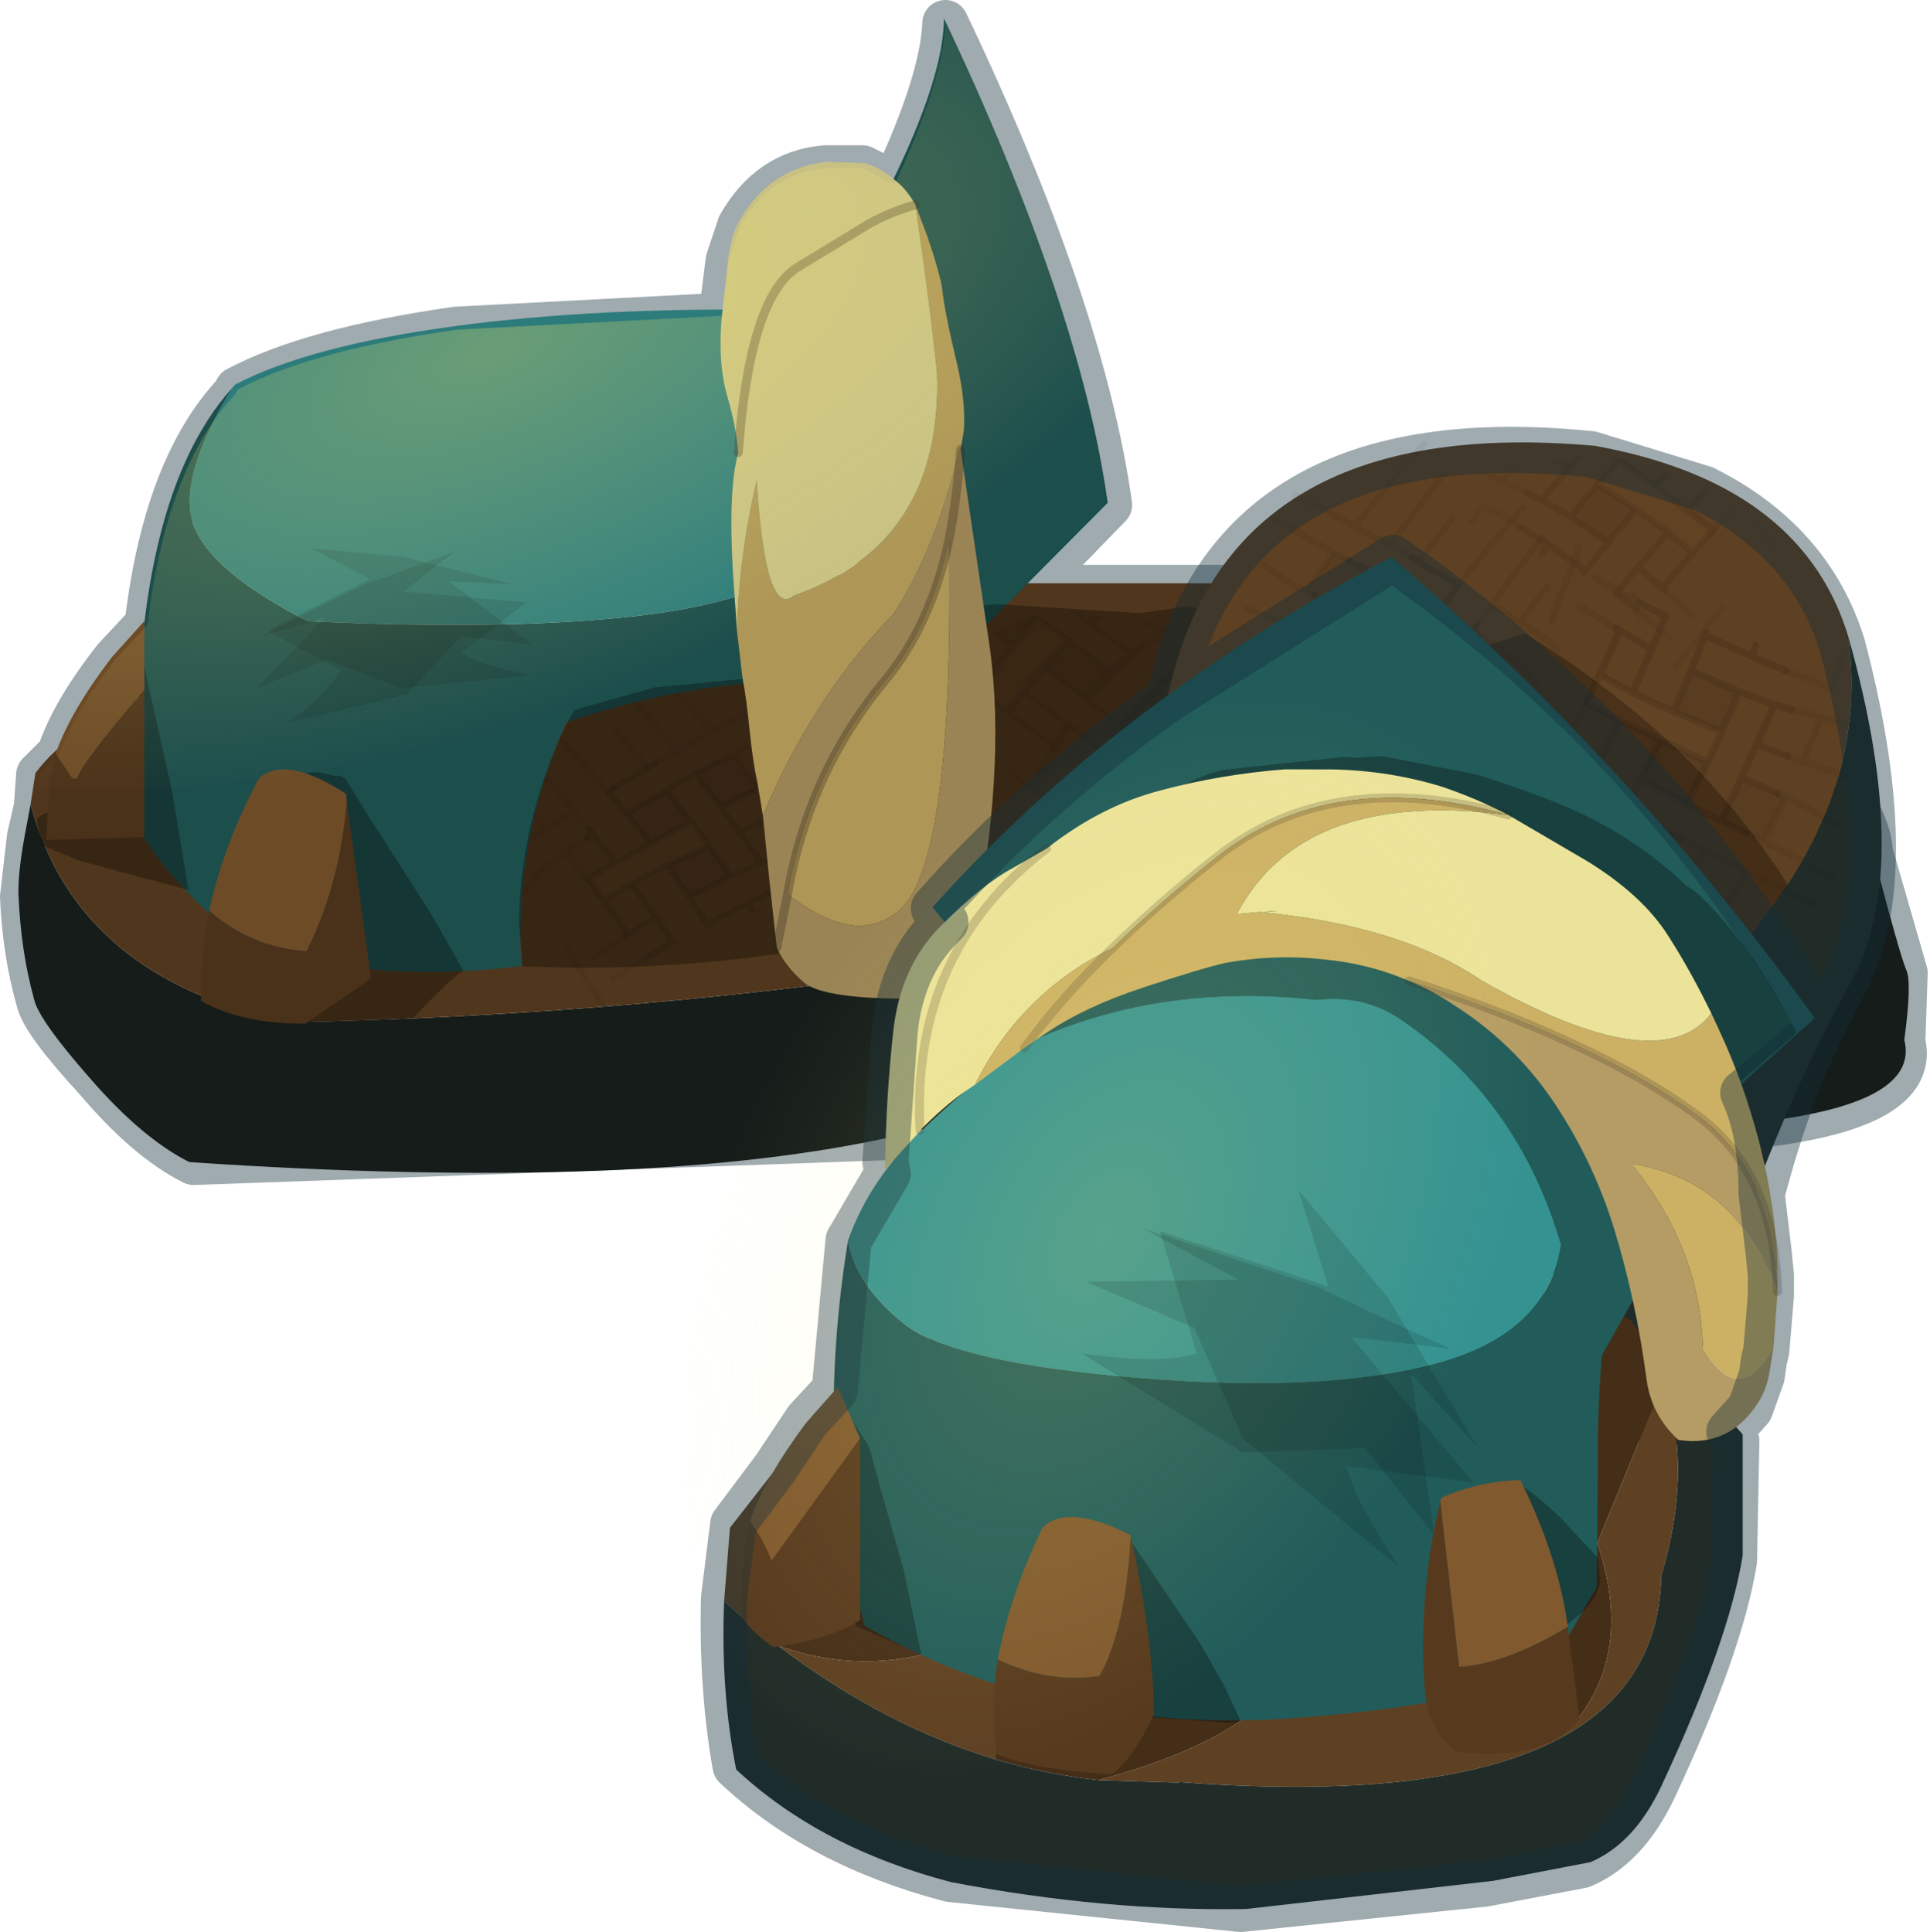
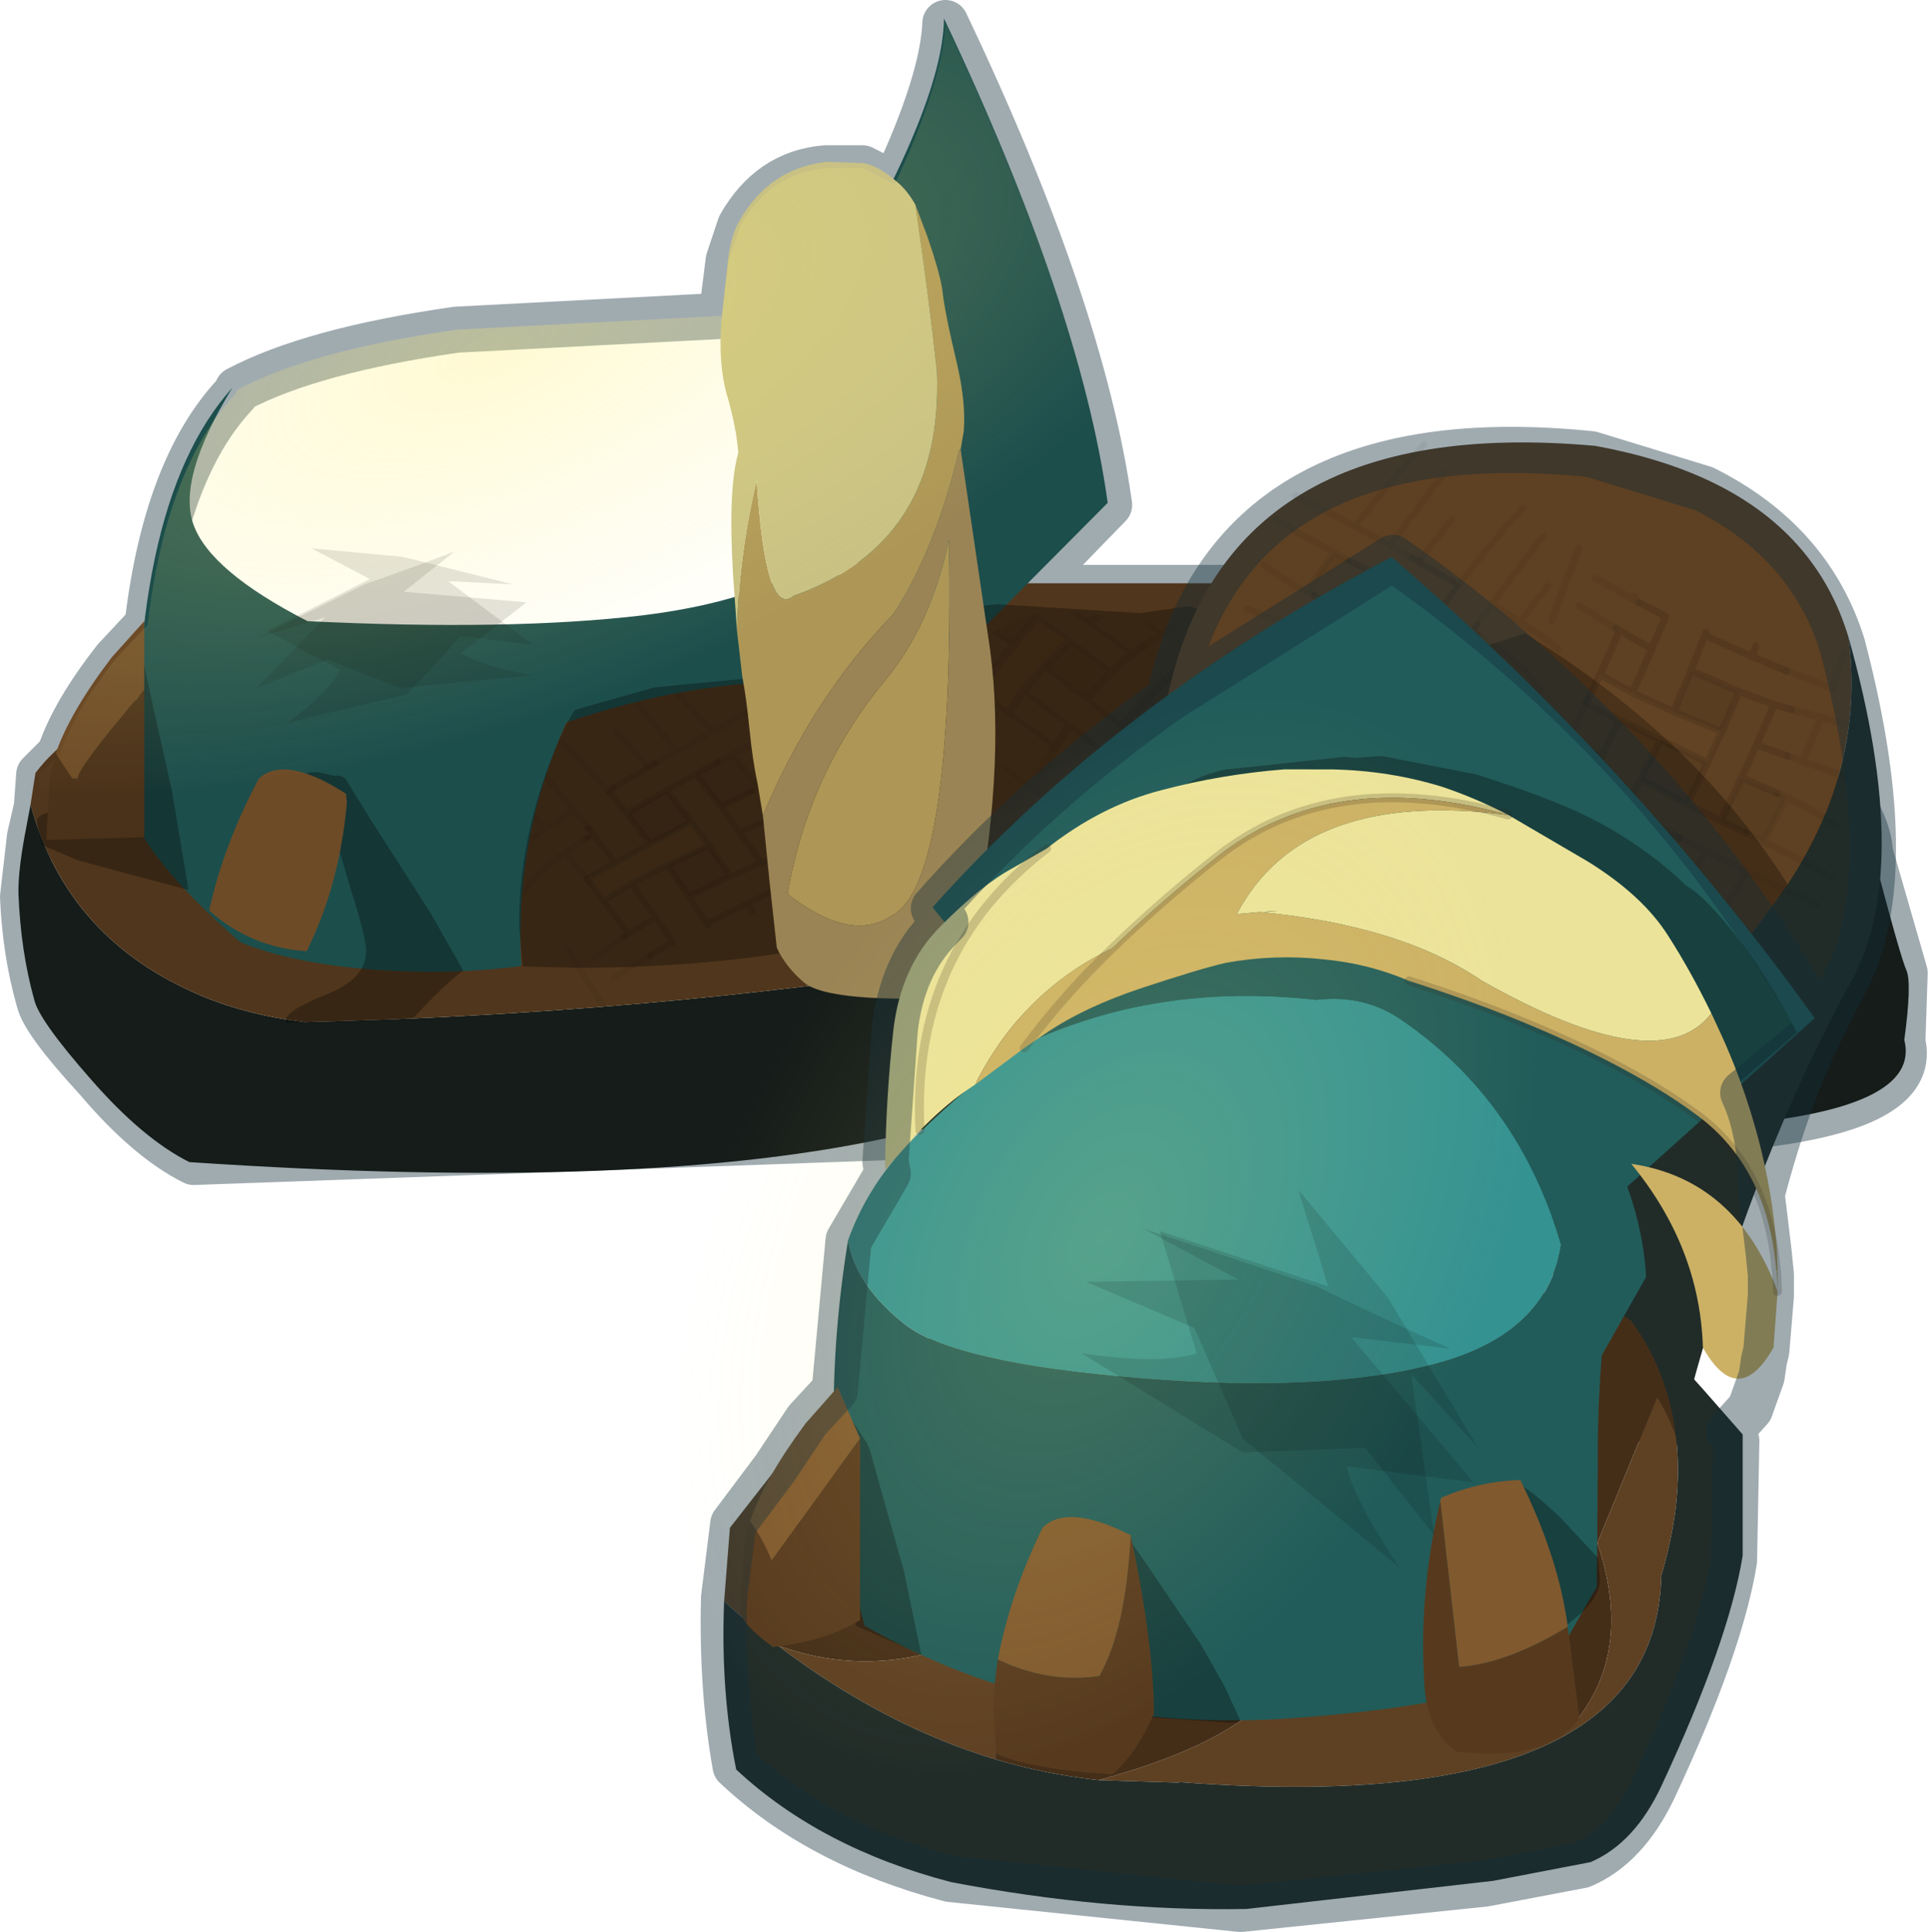
<svg xmlns="http://www.w3.org/2000/svg" xmlns:xlink="http://www.w3.org/1999/xlink" width="41.85px" height="41.9px">
  <g transform="matrix(1, 0, 0, 1, -254.6, -178.9)">
    <use xlink:href="#object-0" width="41.85" height="25.95" transform="matrix(1, 0, 0, 1, 254.6, 178.9)" />
    <use xlink:href="#object-1" width="116.7" height="62.05" transform="matrix(0.194, 0, 0, 0.194, 273.35, 191.55)" />
    <use xlink:href="#object-2" width="55.7" height="51.4" transform="matrix(0.04, 0.144, -0.149, 0.03, 286.8, 190.8)" />
    <use xlink:href="#object-4" width="55.7" height="51.4" transform="matrix(-0.034, -0.124, 0.135, -0.031, 287.85, 200.5)" />
    <use xlink:href="#object-6" width="50.35" height="55" transform="matrix(0.194, 0, 0.092, 0.194, 269.95, 191.65)" />
    <use xlink:href="#object-10" width="50.35" height="55" transform="matrix(0.194, 0, 0.092, 0.194, 269.35, 187.45)" />
    <use xlink:href="#object-14" width="121.75" height="129.05" transform="matrix(0.194, 0, 0, 0.194, 255, 179.3)" />
    <use xlink:href="#object-15" width="55.7" height="51.4" transform="matrix(-0.034, -0.124, 0.135, -0.031, 266.5, 201)" />
    <use xlink:href="#object-17" width="150.1" height="96.4" transform="matrix(0.194, 0, 0, 0.194, 255.4, 182.4)" />
    <use xlink:href="#object-18" width="95.7" height="120.15" transform="matrix(-0.194, 0.007, 0, 0.194, 295.4, 188.2)" />
    <use xlink:href="#object-19" width="55.7" height="51.4" transform="matrix(-0.013, 0.156, 0.149, 0.024, 287.55, 190.5)" />
    <use xlink:href="#object-21" width="55.7" height="51.4" transform="matrix(0.037, -0.139, -0.135, -0.025, 287.4, 196.95)" />
    <use xlink:href="#object-23" width="50.35" height="55" transform="matrix(-0.194, 0.007, 0, 0.194, 295.15, 183.85)" />
    <use xlink:href="#object-27" width="121.95" height="150.55" transform="matrix(-0.194, 0.007, 0, 0.194, 293.95, 190.65)" />
    <use xlink:href="#object-28" width="25.9" height="32.65" transform="matrix(1, 0, 0, 1, 269.8, 188.15)" />
    <use xlink:href="#object-29" width="56" height="56" transform="matrix(0.224, -0.388, 0.247, 0.143, 265.35, 212.55)" style="mix-blend-mode: lighten" />
    <use xlink:href="#object-31" width="8.6" height="8.2" transform="matrix(1, 0, 0, 1, 278.05, 204.7)" style="mix-blend-mode: overlay" />
    <use xlink:href="#object-33" width="8.6" height="8.2" transform="matrix(0.459, -0.459, 0.459, 0.459, 259.2, 192.95)" style="mix-blend-mode: overlay" />
    <use xlink:href="#object-35" width="22.85" height="16.65" transform="matrix(1, 0, 0, 1, 255.45, 179.4)" style="mix-blend-mode: overlay" />
  </g>
  <defs>
    <g transform="matrix(1, 0, 0, 1, -254.6, -178.9)" id="object-0">
      <path fill="none" stroke="#122f3a" stroke-opacity="0.4" stroke-width="1" stroke-linecap="round" stroke-linejoin="round" d="M273.3 182.55L272.5 182.55Q271.3 182.65 270.65 183.8L270.4 184.55L270.25 185.75L264.5 186.05Q261.35 186.5 259.75 187.35L259.7 187.45Q258.2 189.05 257.8 192.45L257.1 193.2Q256.2 194.35 255.9 195.25L255.45 195.7L255.4 196.4L255.25 197.05L255.1 198.35Q255.15 199.55 255.45 200.6Q255.55 201.05 256.7 202.3Q257.8 203.6 258.8 204.1L274.15 203.55L274.15 203.5Q279.75 202.65 284.2 203.3Q296.5 204.05 295.85 201.5L295.9 200L295.15 197.4Q295.1 196.45 293.8 195.15Q291.7 192.5 287 191.75L286.4 191.65L276.9 191.65L278.65 189.85Q278.05 185.6 275.1 179.4Q275.05 180.65 274 182.9L273.3 182.55" />
    </g>
    <g transform="matrix(1, 0, 0, 1, -5.45, -25.85)" id="object-1">
      <path fill-rule="evenodd" fill="#50361c" stroke="none" d="M112.65 50.45L112.65 50.4Q112.8 48.8 112.25 46.95L112.6 50.4L112.65 50.45Q116.05 60.85 98.9 63.5L98.35 63.65L97.85 63.65L5.45 63.65L5.45 68.25L98.35 68.25Q113.45 65.45 117 59.8L118 55.4L118.1 55.75Q117.85 50.7 110.9 43.95Q100.1 30.3 75.7 26.3L72.6 25.85L5.55 25.85L5.55 59.7L100.85 59.7L106.65 57.25L106.8 57.2L109.55 55.35Q112.3 53.3 112.65 50.45" />
      <path fill-rule="evenodd" fill="#151c19" stroke="none" d="M112.65 50.45Q116.05 60.85 98.9 63.5L98.35 63.6L97.85 63.65L5.45 63.65L5.45 59.7L5.55 59.7L100.85 59.7L106.65 57.25L106.8 57.2L109.55 55.35Q112.3 53.3 112.65 50.45M5.45 68.25L98.35 68.25Q113.45 65.45 117 59.8L118 55.4L118.1 55.75Q121.2 67.6 121.9 69.15Q122.5 70.6 121.65 76.9Q124.95 89.95 61.25 86.05Q36.75 82.6 5.45 87.9L5.45 68.25" />
    </g>
    <g transform="matrix(1, 0, 0, 1, 0.5, 0.5)" id="object-2">
      <use xlink:href="#object-3" width="55.7" height="51.4" transform="matrix(1, 0, 0, 1, -0.5, -0.5)" />
    </g>
    <g transform="matrix(1, 0, 0, 1, 0.5, 0.5)" id="object-3">
      <path fill-rule="evenodd" fill="#000000" fill-opacity="0.051" stroke="none" d="M35.4 35.6L36.15 38.25L35.2 38.65L29.55 40.95L29.25 39.6L27.9 34.3L34.3 31.8L35.2 34.9L35.4 35.6M20.35 23.75L22 30.9L19.8 31.65L16.15 32.9L14.3 25.75L20.35 23.75M26.55 29.2L24.5 22.15L30.35 19.8L32.7 26.8L26.55 29.2" />
      <path fill-rule="evenodd" fill="#c0a261" fill-opacity="0.031" stroke="none" d="M20.55 11.35L21.1 11.1L21.2 11.3L22.65 16.05L24.5 22.15L26.55 29.2L22 30.9L20.35 23.75L18.65 17.55L16.9 12.7L20.55 11.35" />
      <path fill="none" stroke="#000000" stroke-opacity="0.051" stroke-width="1" stroke-linecap="round" stroke-linejoin="round" d="M37.05 4.15L35.2 5.05L32.05 6.45L30.95 6.95L32.8 12L35.2 11L44.3 6.9M37.55 26.15L38.75 30L48.4 25.75L51 24.55M34.5 18L34.75 17.85L35.2 17.65Q41.75 14.65 47.95 11.2M37.35 24.8L44.35 21.6M35.1 18.8L34.75 17.85M54.7 28.9L48.4 32.35L40.65 36.15L41.5 39L43.6 46.5M38.75 30L39 30.8L40.65 36.15M29.25 39.6L29.55 40.95L35.2 38.65L36.15 38.25L35.4 35.6M36.15 38.25L36.4 39L38 44.2L38.95 46.7L39.55 48.55M21.1 11.1L26.3 8.95Q24.3 4.35 22.8 2.75L21.35 1.05M20.55 11.35L21.1 11.1M27.85 12.85L27.75 12.55L26.3 8.95M30.95 6.95L30.35 5.4Q28.95 1.65 28 0M29.35 13.4L29.45 13.35L32.8 12M0 8.2L0.95 7.9L3.05 7.3L5 6.7L10.45 5.15M6.15 17.5L5.8 16.5L5.35 16.65M7.95 8.85L8.55 10.5L8.75 10.95L10.2 14.45M3.75 10.85L5.8 16.5M12.25 39.4L12.3 39.7L13.6 46.2L8.4 47.6M17.45 40.6L17.55 41.75L17.85 45L24.3 42.9L23.9 40.65M17.85 45L18.45 50.4M25.4 49.25L24.3 42.9M29.55 40.95L30.8 44.7L32.4 48.5" />
      <path fill="none" stroke="#000000" stroke-opacity="0.102" stroke-width="1" stroke-linecap="round" stroke-linejoin="round" d="M35.1 18.8L35.2 19.1L37.1 24.9L37.35 24.8M37.1 24.9L37.55 26.15M35.4 35.6L35.2 34.9L34.3 31.8L27.9 34.3L29.25 39.6M21.1 11.1L21.2 11.3L22.65 16.05L28.25 13.85L27.95 13.15L27.85 12.85M16.9 12.7L20.55 11.35M28.25 13.85L29.15 13.5L29.35 13.4M10.2 14.45L10.4 15L12.45 14.3L12.95 14.15L16.9 12.7L18.65 17.55L20.35 23.75L22 30.9L26.55 29.2L24.5 22.15L22.65 16.05M18.65 17.55L17.8 17.9L12.25 19.85L7.45 21.45L6.15 17.5M12.25 39.4L11.05 34.35L9.5 34.75M11.05 34.35L9.2 27.3L8.8 27.45M30.35 19.8L32.7 26.8L34.05 31.1L34.3 31.8M26.55 29.2L32.7 26.8M30.35 19.8L24.5 22.15M20.35 23.75L14.3 25.75L16.15 32.9L19.8 31.65L22 30.9M23.9 40.65L23.75 39.7L23.05 36.05L17.15 38.1L17.45 40.6M16.15 32.9L17.15 38.1M23.05 36.05L27.9 34.3M10.4 15L12.25 19.85M14.3 25.75L9.2 27.3M34.5 18L30.35 19.8" />
    </g>
    <g transform="matrix(1, 0, 0, 1, 0.5, 0.5)" id="object-4">
      <use xlink:href="#object-5" width="55.7" height="51.4" transform="matrix(1, 0, 0, 1, -0.5, -0.5)" />
    </g>
    <g transform="matrix(1, 0, 0, 1, 0.5, 0.5)" id="object-5">
      <path fill-rule="evenodd" fill="#000000" fill-opacity="0.051" stroke="none" d="M35.4 35.6L36.15 38.25L35.2 38.65L29.55 40.95L29.25 39.6L27.9 34.3L34.3 31.8L35.2 34.9L35.4 35.6M20.35 23.75L22 30.9L19.8 31.65L16.15 32.9L14.3 25.75L20.35 23.75M26.55 29.2L24.5 22.15L30.35 19.8L32.7 26.8L26.55 29.2" />
      <path fill-rule="evenodd" fill="#c0a261" fill-opacity="0.031" stroke="none" d="M20.55 11.35L21.1 11.1L21.2 11.3L22.65 16.05L24.5 22.15L26.55 29.2L22 30.9L20.35 23.75L18.65 17.55L16.9 12.7L20.55 11.35" />
      <path fill="none" stroke="#000000" stroke-opacity="0.051" stroke-width="1" stroke-linecap="round" stroke-linejoin="round" d="M37.05 4.15L35.2 5.05L32.05 6.45L30.95 6.95L32.8 12L35.2 11L44.3 6.9M37.55 26.15L38.75 30L48.4 25.75L51 24.55M34.5 18L34.75 17.85L35.2 17.65Q41.75 14.65 47.95 11.2M37.35 24.8L44.35 21.6M35.1 18.8L34.75 17.85M54.7 28.9L48.4 32.35L40.65 36.15L41.5 39L43.6 46.5M38.75 30L39 30.8L40.65 36.15M29.25 39.6L29.55 40.95L35.2 38.65L36.15 38.25L35.4 35.6M36.15 38.25L36.4 39L38 44.2L38.95 46.7L39.55 48.55M21.1 11.1L26.3 8.95Q24.3 4.35 22.8 2.75L21.35 1.05M20.55 11.35L21.1 11.1M27.85 12.85L27.75 12.55L26.3 8.95M30.95 6.95L30.35 5.4Q28.95 1.65 28 0M29.35 13.4L29.45 13.35L32.8 12M0 8.2L0.95 7.9L3.05 7.3L5 6.7L10.45 5.15M6.15 17.5L5.8 16.5L5.35 16.65M7.95 8.85L8.55 10.5L8.75 10.95L10.2 14.45M3.75 10.85L5.8 16.5M12.25 39.4L12.3 39.7L13.6 46.2L8.4 47.6M17.45 40.6L17.55 41.75L17.85 45L24.3 42.9L23.9 40.65M17.85 45L18.45 50.4M25.4 49.25L24.3 42.9M29.55 40.95L30.8 44.7L32.4 48.5" />
      <path fill="none" stroke="#000000" stroke-opacity="0.102" stroke-width="1" stroke-linecap="round" stroke-linejoin="round" d="M35.1 18.8L35.2 19.1L37.1 24.9L37.35 24.8M37.1 24.9L37.55 26.15M35.4 35.6L35.2 34.9L34.3 31.8L27.9 34.3L29.25 39.6M21.1 11.1L21.2 11.3L22.65 16.05L28.25 13.85L27.95 13.15L27.85 12.85M16.9 12.7L20.55 11.35M28.25 13.85L29.15 13.5L29.35 13.4M10.2 14.45L10.4 15L12.45 14.3L12.95 14.15L16.9 12.7L18.65 17.55L20.35 23.75L22 30.9L26.55 29.2L24.5 22.15L22.65 16.05M18.65 17.55L17.8 17.9L12.25 19.85L7.45 21.45L6.15 17.5M12.25 39.4L11.05 34.35L9.5 34.75M11.05 34.35L9.2 27.3L8.8 27.45M30.35 19.8L32.7 26.8L34.05 31.1L34.3 31.8M26.55 29.2L32.7 26.8M30.35 19.8L24.5 22.15M20.35 23.75L14.3 25.75L16.15 32.9L19.8 31.65L22 30.9M23.9 40.65L23.75 39.7L23.05 36.05L17.15 38.1L17.45 40.6M16.15 32.9L17.15 38.1M23.05 36.05L27.9 34.3M10.4 15L12.25 19.85M14.3 25.75L9.2 27.3M34.5 18L30.35 19.8" />
    </g>
    <g transform="matrix(1, 0, 0, 1, 0.45, 0.5)" id="object-6">
      <clipPath id="object-7" transform="matrix(1, 0, 0, 1, 7, 23.8)">
        <path fill-rule="evenodd" fill="#452e18" stroke="none" d="M43.6 33.15L43.9 34.2Q43.9 35.8 36.8 39.75L28 44.4Q27.55 44.65 18.85 50.2L11.85 54.5Q10.75 54.5 10.1 53.9Q9.5 53.35 9.5 52.6Q9.5 51.65 10.85 50.2L13 47.8Q11.75 47.6 11.25 46.95L10.75 45.9Q9.75 46.5 9.25 46.5Q7.25 46.5 7.25 44.5Q7.25 43.55 8.8 42.15L11.5 39.65L10.75 39.75Q8.25 40.1 7.45 39.25Q7 38.85 7 37.7Q7 36.6 9.85 33.95Q12.85 31.2 16.95 28.75Q27.75 22.25 34.6 24.25L46.2 25.7Q49.3 26.25 49.3 28.55Q49.3 30.7 46.3 30.7Q43.3 30.75 43.3 32.05L43.6 33.15" transform="translate(-7,-23.8)" />
      </clipPath>
      <g clip-path="url(#object-7)">
        <use xlink:href="#object-8" width="55.7" height="51.4" transform="matrix(-0.288, -0.678, 0.668, -0.251, 15.55, 50.2)" />
      </g>
    </g>
    <g transform="matrix(1, 0, 0, 1, 0.5, 0.5)" id="object-8">
      <use xlink:href="#object-9" width="55.7" height="51.4" transform="matrix(1, 0, 0, 1, -0.5, -0.5)" />
    </g>
    <g transform="matrix(1, 0, 0, 1, 0.5, 0.5)" id="object-9">
      <path fill-rule="evenodd" fill="#000000" fill-opacity="0.035" stroke="none" d="M35.4 35.6L36.15 38.25L35.2 38.65L29.55 40.95L29.25 39.6L27.9 34.3L34.3 31.8L35.2 34.9L35.4 35.6M20.35 23.75L22 30.9L19.8 31.65L16.15 32.9L14.3 25.75L20.35 23.75M26.55 29.2L24.5 22.15L30.35 19.8L32.7 26.8L26.55 29.2" />
      <path fill-rule="evenodd" fill="#c0a261" fill-opacity="0.024" stroke="none" d="M20.55 11.35L21.1 11.1L21.2 11.3L22.65 16.05L24.5 22.15L26.55 29.2L22 30.9L20.35 23.75L18.65 17.55L16.9 12.7L20.55 11.35" />
      <path fill="none" stroke="#000000" stroke-opacity="0.035" stroke-width="1" stroke-linecap="round" stroke-linejoin="round" d="M37.05 4.15L35.2 5.05L32.05 6.45L30.95 6.95L32.8 12L35.2 11L44.3 6.9M37.55 26.15L38.75 30L48.4 25.75L51 24.55M34.5 18L34.75 17.85L35.2 17.65Q41.75 14.65 47.95 11.2M37.35 24.8L44.35 21.6M35.1 18.8L34.75 17.85M54.7 28.9L48.4 32.35L40.65 36.15L41.5 39L43.6 46.5M38.75 30L39 30.8L40.65 36.15M29.25 39.6L29.55 40.95L35.2 38.65L36.15 38.25L35.4 35.6M36.15 38.25L36.4 39L38 44.2L38.95 46.7L39.55 48.55M21.1 11.1L26.3 8.95Q24.3 4.35 22.8 2.75L21.35 1.05M20.55 11.35L21.1 11.1M27.85 12.85L27.75 12.55L26.3 8.95M30.95 6.95L30.35 5.4Q28.95 1.65 28 0M29.35 13.4L29.45 13.35L32.8 12M0 8.2L0.95 7.9L3.05 7.3L5 6.7L10.45 5.15M6.15 17.5L5.8 16.5L5.35 16.65M7.95 8.85L8.55 10.5L8.75 10.95L10.2 14.45M3.75 10.85L5.8 16.5M12.25 39.4L12.3 39.7L13.6 46.2L8.4 47.6M17.45 40.6L17.55 41.75L17.85 45L24.3 42.9L23.9 40.65M17.85 45L18.45 50.4M25.4 49.25L24.3 42.9M29.55 40.95L30.8 44.7L32.4 48.5" />
      <path fill="none" stroke="#000000" stroke-opacity="0.075" stroke-width="1" stroke-linecap="round" stroke-linejoin="round" d="M35.1 18.8L35.2 19.1L37.1 24.9L37.35 24.8M37.1 24.9L37.55 26.15M35.4 35.6L35.2 34.9L34.3 31.8L27.9 34.3L29.25 39.6M21.1 11.1L21.2 11.3L22.65 16.05L28.25 13.85L27.95 13.15L27.85 12.85M16.9 12.7L20.55 11.35M28.25 13.85L29.15 13.5L29.35 13.4M10.2 14.45L10.4 15L12.45 14.3L12.95 14.15L16.9 12.7L18.65 17.55L20.35 23.75L22 30.9L26.55 29.2L24.5 22.15L22.65 16.05M18.65 17.55L17.8 17.9L12.25 19.85L7.45 21.45L6.15 17.5M12.25 39.4L11.05 34.35L9.5 34.75M11.05 34.35L9.2 27.3L8.8 27.45M30.35 19.8L32.7 26.8L34.05 31.1L34.3 31.8M26.55 29.2L32.7 26.8M30.35 19.8L24.5 22.15M20.35 23.75L14.3 25.75L16.15 32.9L19.8 31.65L22 30.9M23.9 40.65L23.75 39.7L23.05 36.05L17.15 38.1L17.45 40.6M16.15 32.9L17.15 38.1M23.05 36.05L27.9 34.3M10.4 15L12.25 19.85M14.3 25.75L9.2 27.3M34.5 18L30.35 19.8" />
    </g>
    <g transform="matrix(1, 0, 0, 1, 0.45, 0.5)" id="object-10">
      <clipPath id="object-11" transform="matrix(1, 0, 0, 1, 7, 23.8)">
        <path fill-rule="evenodd" fill="#452e18" stroke="none" d="M43.6 33.15L43.9 34.2Q43.9 35.8 36.8 39.75L28 44.4Q27.55 44.65 18.85 50.2L11.85 54.5Q10.75 54.5 10.1 53.9Q9.5 53.35 9.5 52.6Q9.5 51.65 10.85 50.2L13 47.8Q11.75 47.6 11.25 46.95L10.75 45.9Q9.75 46.5 9.25 46.5Q7.25 46.5 7.25 44.5Q7.25 43.55 8.8 42.15L11.5 39.65L10.75 39.75Q8.25 40.1 7.45 39.25Q7 38.85 7 37.7Q7 36.6 9.85 33.95Q12.85 31.2 16.95 28.75Q27.75 22.25 34.6 24.25L46.2 25.7Q49.3 26.25 49.3 28.55Q49.3 30.7 46.3 30.7Q43.3 30.75 43.3 32.05L43.6 33.15" transform="translate(-7,-23.8)" />
      </clipPath>
      <g clip-path="url(#object-11)">
        <use xlink:href="#object-12" width="55.7" height="51.4" transform="matrix(-0.288, -0.678, 0.668, -0.251, 15.55, 50.2)" />
      </g>
    </g>
    <g transform="matrix(1, 0, 0, 1, 0.5, 0.5)" id="object-12">
      <use xlink:href="#object-13" width="55.7" height="51.4" transform="matrix(1, 0, 0, 1, -0.5, -0.5)" />
    </g>
    <g transform="matrix(1, 0, 0, 1, 0.5, 0.5)" id="object-13">
      <path fill-rule="evenodd" fill="#000000" fill-opacity="0.035" stroke="none" d="M35.4 35.6L36.15 38.25L35.2 38.65L29.55 40.95L29.25 39.6L27.9 34.3L34.3 31.8L35.2 34.9L35.4 35.6M20.35 23.75L22 30.9L19.8 31.65L16.15 32.9L14.3 25.75L20.35 23.75M26.55 29.2L24.5 22.15L30.35 19.8L32.7 26.8L26.55 29.2" />
      <path fill-rule="evenodd" fill="#c0a261" fill-opacity="0.024" stroke="none" d="M20.55 11.35L21.1 11.1L21.2 11.3L22.65 16.05L24.5 22.15L26.55 29.2L22 30.9L20.35 23.75L18.65 17.55L16.9 12.7L20.55 11.35" />
      <path fill="none" stroke="#000000" stroke-opacity="0.035" stroke-width="1" stroke-linecap="round" stroke-linejoin="round" d="M37.05 4.15L35.2 5.05L32.05 6.45L30.95 6.95L32.8 12L35.2 11L44.3 6.9M37.55 26.15L38.75 30L48.4 25.75L51 24.55M34.5 18L34.75 17.85L35.2 17.65Q41.75 14.65 47.95 11.2M37.35 24.8L44.35 21.6M35.1 18.8L34.75 17.85M54.7 28.9L48.4 32.35L40.65 36.15L41.5 39L43.6 46.5M38.75 30L39 30.8L40.65 36.15M29.25 39.6L29.55 40.95L35.2 38.65L36.15 38.25L35.4 35.6M36.15 38.25L36.4 39L38 44.2L38.95 46.7L39.55 48.55M21.1 11.1L26.3 8.95Q24.3 4.35 22.8 2.75L21.35 1.05M20.55 11.35L21.1 11.1M27.85 12.85L27.75 12.55L26.3 8.95M30.95 6.95L30.35 5.4Q28.95 1.65 28 0M29.35 13.4L29.45 13.35L32.8 12M0 8.2L0.95 7.9L3.05 7.3L5 6.7L10.45 5.15M6.15 17.5L5.8 16.5L5.35 16.65M7.95 8.85L8.55 10.5L8.75 10.95L10.2 14.45M3.75 10.85L5.8 16.5M12.25 39.4L12.3 39.7L13.6 46.2L8.4 47.6M17.45 40.6L17.55 41.75L17.85 45L24.3 42.9L23.9 40.65M17.85 45L18.45 50.4M25.4 49.25L24.3 42.9M29.55 40.95L30.8 44.7L32.4 48.5" />
      <path fill="none" stroke="#000000" stroke-opacity="0.075" stroke-width="1" stroke-linecap="round" stroke-linejoin="round" d="M35.1 18.8L35.2 19.1L37.1 24.9L37.35 24.8M37.1 24.9L37.55 26.15M35.4 35.6L35.2 34.9L34.3 31.8L27.9 34.3L29.25 39.6M21.1 11.1L21.2 11.3L22.65 16.05L28.25 13.85L27.95 13.15L27.85 12.85M16.9 12.7L20.55 11.35M28.25 13.85L29.15 13.5L29.35 13.4M10.2 14.45L10.4 15L12.45 14.3L12.95 14.15L16.9 12.7L18.65 17.55L20.35 23.75L22 30.9L26.55 29.2L24.5 22.15L22.65 16.05M18.65 17.55L17.8 17.9L12.25 19.85L7.45 21.45L6.15 17.5M12.25 39.4L11.05 34.35L9.5 34.75M11.05 34.35L9.2 27.3L8.8 27.45M30.35 19.8L32.7 26.8L34.05 31.1L34.3 31.8M26.55 29.2L32.7 26.8M30.35 19.8L24.5 22.15M20.35 23.75L14.3 25.75L16.15 32.9L19.8 31.65L22 30.9M23.9 40.65L23.75 39.7L23.05 36.05L17.15 38.1L17.45 40.6M16.15 32.9L17.15 38.1M23.05 36.05L27.9 34.3M10.4 15L12.25 19.85M14.3 25.75L9.2 27.3M34.5 18L30.35 19.8" />
    </g>
    <g transform="matrix(1, 0, 0, 1, 89.3, 37.5)" id="object-14">
      <path fill-rule="evenodd" fill="#1c4e4c" stroke="none" d="M14.15 -37.5Q29.4 -5.3 32.45 16.65L16.65 32.55Q13.35 35.5 5.1 28.2L0.8 -5.5Q14.05 -27.55 14.15 -37.5" />
      <path fill-rule="evenodd" fill="#151c19" stroke="none" d="M15.7 68.35L15.15 73.95L9.15 87.35Q-19.05 93.8 -70.2 90.35Q-75.4 87.75 -81.2 81.1Q-87.05 74.45 -87.55 72.15Q-89.05 66.75 -89.3 60.35Q-89.35 57.95 -88.6 53.85L-87.95 50.4Q-83.85 65.5 -68.75 71.8Q-63.75 73.9 -57.35 74.7Q-19.5 73.8 15.7 68.35" />
      <path fill-rule="evenodd" fill="#50361c" stroke="none" d="M15.7 68.35Q-19.5 73.8 -57.35 74.7Q-63.75 73.9 -68.75 71.8Q-83.85 65.5 -87.95 50.4L-87.4 46.85Q-79.75 36.7 -53.4 32.7Q-27.05 28.65 11.85 32.3Q16.95 50 15.7 68.35" />
    </g>
    <g transform="matrix(1, 0, 0, 1, 0.5, 0.5)" id="object-15">
      <use xlink:href="#object-16" width="55.7" height="51.4" transform="matrix(1, 0, 0, 1, -0.5, -0.5)" />
    </g>
    <g transform="matrix(1, 0, 0, 1, 0.5, 0.5)" id="object-16">
      <path fill-rule="evenodd" fill="#000000" fill-opacity="0.051" stroke="none" d="M35.4 35.6L36.15 38.25L35.2 38.65L29.55 40.95L29.25 39.6L27.9 34.3L34.3 31.8L35.2 34.9L35.4 35.6M20.35 23.75L22 30.9L19.8 31.65L16.15 32.9L14.3 25.75L20.35 23.75M26.55 29.2L24.5 22.15L30.35 19.8L32.7 26.8L26.55 29.2" />
      <path fill-rule="evenodd" fill="#c0a261" fill-opacity="0.031" stroke="none" d="M20.55 11.35L21.1 11.1L21.2 11.3L22.65 16.05L24.5 22.15L26.55 29.2L22 30.9L20.35 23.75L18.65 17.55L16.9 12.7L20.55 11.35" />
      <path fill="none" stroke="#000000" stroke-opacity="0.051" stroke-width="1" stroke-linecap="round" stroke-linejoin="round" d="M37.05 4.15L35.2 5.05L32.05 6.45L30.95 6.95L32.8 12L35.2 11L44.3 6.9M37.55 26.15L38.75 30L48.4 25.75L51 24.55M34.5 18L34.75 17.85L35.2 17.65Q41.75 14.65 47.95 11.2M37.35 24.8L44.35 21.6M35.1 18.8L34.75 17.85M54.7 28.9L48.4 32.35L40.65 36.15L41.5 39L43.6 46.5M38.75 30L39 30.8L40.65 36.15M29.25 39.6L29.55 40.95L35.2 38.65L36.15 38.25L35.4 35.6M36.15 38.25L36.4 39L38 44.2L38.95 46.7L39.55 48.55M21.1 11.1L26.3 8.95Q24.3 4.35 22.8 2.75L21.35 1.05M20.55 11.35L21.1 11.1M27.85 12.85L27.75 12.55L26.3 8.95M30.95 6.95L30.35 5.4Q28.95 1.65 28 0M29.35 13.4L29.45 13.35L32.8 12M0 8.2L0.95 7.9L3.05 7.3L5 6.7L10.45 5.15M6.15 17.5L5.8 16.5L5.35 16.65M7.95 8.85L8.55 10.5L8.75 10.95L10.2 14.45M3.75 10.85L5.8 16.5M12.25 39.4L12.3 39.7L13.6 46.2L8.4 47.6M17.45 40.6L17.55 41.75L17.85 45L24.3 42.9L23.9 40.65M17.85 45L18.45 50.4M25.4 49.25L24.3 42.9M29.55 40.95L30.8 44.7L32.4 48.5" />
      <path fill="none" stroke="#000000" stroke-opacity="0.102" stroke-width="1" stroke-linecap="round" stroke-linejoin="round" d="M35.1 18.8L35.2 19.1L37.1 24.9L37.35 24.8M37.1 24.9L37.55 26.15M35.4 35.6L35.2 34.9L34.3 31.8L27.9 34.3L29.25 39.6M21.1 11.1L21.2 11.3L22.65 16.05L28.25 13.85L27.95 13.15L27.85 12.85M16.9 12.7L20.55 11.35M28.25 13.85L29.15 13.5L29.35 13.4M10.2 14.45L10.4 15L12.45 14.3L12.95 14.15L16.9 12.7L18.65 17.55L20.35 23.75L22 30.9L26.55 29.2L24.5 22.15L22.65 16.05M18.65 17.55L17.8 17.9L12.25 19.85L7.45 21.45L6.15 17.5M12.25 39.4L11.05 34.35L9.5 34.75M11.05 34.35L9.2 27.3L8.8 27.45M30.35 19.8L32.7 26.8L34.05 31.1L34.3 31.8M26.55 29.2L32.7 26.8M30.35 19.8L24.5 22.15M20.35 23.75L14.3 25.75L16.15 32.9L19.8 31.65L22 30.9M23.9 40.65L23.75 39.7L23.05 36.05L17.15 38.1L17.45 40.6M16.15 32.9L17.15 38.1M23.05 36.05L27.9 34.3M10.4 15L12.25 19.85M14.3 25.75L9.2 27.3M34.5 18L30.35 19.8" />
    </g>
    <g transform="matrix(1, 0, 0, 1, 87.45, 21.4)" id="object-17">
-       <path fill-rule="evenodd" fill="#2c7c7b" stroke="none" d="M-65.6 3.9L-65.3 3.55Q-57 -0.8 -40.6 -3Q-24.95 -5.1 -4.75 -4.8Q1.7 7.3 2.2 21.4Q-5.05 27.55 -19.75 29.35Q-34.55 31.1 -57.2 30Q-68.1 24.4 -69.95 19.2Q-71.8 14.05 -65.6 3.9" />
      <path fill-rule="evenodd" fill="#1c4e4c" stroke="none" d="M-65.6 3.9Q-71.8 14.05 -69.95 19.2Q-68.1 24.4 -57.2 30Q-34.55 31.1 -19.75 29.35Q-5.05 27.55 2.2 21.4Q2.45 28.65 1.05 36.4Q-8.6 36.7 -15.45 37.95Q-21.15 38.95 -28.25 41.3Q-34.1 54.2 -33.3 68.55Q-41.2 69.6 -49.9 68.95Q-58.95 68.25 -64.7 65.9Q-73.1 58.6 -76 53.3Q-77.75 17.4 -65.6 3.9" />
      <path fill-rule="evenodd" fill="#000000" fill-opacity="0.302" stroke="none" d="M41.15 28.35Q44.65 28.35 54 42.65Q58.7 49.85 62.65 57.05Q62.65 57.6 58.25 63.1L53.65 68.2L53.2 68.2L51.2 68.35L51.1 68.25L43.25 68.5Q35.95 68.5 28.75 65.6L26.45 64.65Q24.35 66.25 20.8 67.8Q13.7 71 11.05 71Q9.65 71 9.2 69.95L9 68.8Q9 68.4 10.05 66.45Q11.15 64.45 11.5 64.25Q12.6 63.8 14.95 63.25L16 62.85L14.7 63.05L12.95 63.1L12.8 63.15L12.35 63.05Q9.45 64.2 4.05 65.5Q-9.65 68.75 -27.2 68.75L-33.15 68.6L-33.55 63.9Q-33.55 52.85 -28.4 41.75L-27.35 39.95L-26.4 39.65L-18.4 37.4L-2.25 35.85L-0.75 35.75Q-0.35 30.55 4.65 29L12.7 28.35L17.9 28.5L17.95 28.3L19.85 28.1L35.85 29.1L41.15 28.35M-76.3 45.65L-77.05 42.05L-78.35 35.4L-77.7 34.85L-75.8 33.35L-74.7 38.45L-72.35 49L-70.5 60.05L-77.65 58.15L-82.95 56.7L-86.85 55.05L-87.35 53.1L-87.45 52.15L-87.35 52Q-86.7 51.35 -85.55 51.35Q-84.4 51.35 -80.05 52.6L-79.1 52.9L-79.1 52.6L-80.05 50.6L-80.1 48.9Q-80.1 44.85 -76.45 45.6L-76.3 45.65M-53 47.55L-50.2 52.1L-43.5 62.55L-39.8 69.05Q-42.05 70.75 -45.4 74.4L-51.35 74.75L-58.5 74.85L-59.55 74.9L-59.65 74.65Q-59.65 73.55 -55.15 71.75Q-50.65 70 -50.65 66.9Q-50.65 65.35 -52.3 60.2L-54 54.4L-53.95 53.8L-54.35 53.35Q-58.65 48.75 -58.65 49.05Q-58.65 46.7 -55.9 46.9L-54.1 47.3Q-53.7 47.15 -53 47.55" />
      <path fill-rule="evenodd" fill="#6d4b27" stroke="none" d="M-85.35 44.8Q-83.75 40.15 -79.05 34L-75.45 30L-75.45 37.7Q-82.8 46.25 -82.9 47.6L-83.5 47.6L-85.25 44.95L-85.35 44.8" />
      <path fill-rule="evenodd" fill="#4a3119" stroke="none" d="M-85.35 44.8L-85.25 44.95L-83.5 47.6L-82.9 47.6Q-82.8 46.25 -75.45 37.7L-75.45 54.15L-86.4 54.45L-86.05 47.8L-85.35 44.8" />
      <path fill-rule="evenodd" fill="#6d4b27" stroke="none" d="M-68.2 62.35Q-66.6 55.05 -62.65 47.6Q-59.7 44.9 -52.9 49.3L-52.8 50.25Q-53.6 59.45 -57.3 66.9Q-63.5 66.5 -68.2 62.35" />
-       <path fill-rule="evenodd" fill="#4a3119" stroke="none" d="M-68.2 62.35Q-63.5 66.5 -57.3 66.9Q-53.6 59.45 -52.8 50.25L-50.1 69.95L-57.45 75L-57.55 75Q-64.7 75 -69.1 72.45Q-69.2 67.5 -68.2 62.35" />
      <path fill-rule="evenodd" fill="#ad9656" stroke="none" d="M10.75 -16.5L10.75 -16.55L10.8 -16.4L12.1 -12.95Q13.5 -8.85 13.75 -7.05Q14 -4.6 15.4 1.25Q16.4 5.55 16.15 8.75L15.8 10.8L15.65 10.8Q13.05 21.85 8.3 29.2Q-0.8 38.55 -6.3 51.75L-6.9 48.15Q-7.45 45.6 -7.8 42.1Q-8.15 38.55 -8.6 36.25L-9.2 31.1Q-9 22.75 -7 14.25Q-6 29.8 -2.85 27.15Q13.9 21.25 13.15 2.05Q12.25 -6.3 10.75 -16.5M-3.55 60.5Q-1.2 47 7.25 36.75Q12.5 30.45 14.5 20.85Q15.15 59.4 8.05 62.95Q3.5 66 -3.55 60.5" />
      <path fill-rule="evenodd" fill="#c8c183" stroke="none" d="M10.75 -16.5Q12.25 -6.3 13.15 2.05Q13.9 21.25 -2.85 27.15Q-6 29.8 -7 14.25Q-9 22.75 -9.2 31.1L-9.65 24.6Q-10.2 15.2 -9.05 11.15Q-7.8 -6.2 -2.45 -9.55L5.35 -14.3Q7.9 -15.75 10.75 -16.55L10.75 -16.5M10.75 -16.55Q7.9 -15.75 5.35 -14.3L-2.45 -9.55Q-7.8 -6.2 -9.05 11.15Q-9.3 8.2 -10.3 4.8Q-11.3 1.35 -10.95 -3.45L-10.15 -10.85Q-9.75 -13.4 -8.9 -14.8Q-5.6 -20.6 0.8 -21.35L4.95 -21.2Q6.65 -20.9 8.7 -19.1Q9.8 -18.2 10.75 -16.55" />
      <path fill-rule="evenodd" fill="#9a8455" stroke="none" d="M-6.3 51.75Q-0.8 38.55 8.3 29.2Q13.05 21.85 15.65 10.8L15.8 10.8Q15.4 16.2 14.5 20.85Q12.5 30.45 7.25 36.75Q-1.2 47 -3.55 60.5Q3.5 66 8.05 62.95Q15.15 59.4 14.5 20.85Q15.4 16.2 15.8 10.8L19.1 33.25Q20.9 46.8 17.1 65.7Q17.4 68.65 14.55 70.35Q11.75 71.95 8.9 72.2Q0.35 72.1 -1.7 70.4Q-3.8 68.6 -4.75 66.5L-5.6 58.75L-6.1 53.75L-6.3 51.75M-4.75 66.5L-3.55 60.5L-4.75 66.5" />
-       <path fill="none" stroke="#2b1f16" stroke-opacity="0.302" stroke-width="1" stroke-linecap="round" stroke-linejoin="round" d="M10.75 -16.55Q7.9 -15.75 5.35 -14.3L-2.45 -9.55Q-7.8 -6.2 -9.05 11.15M-3.55 60.5Q-1.2 47 7.25 36.75Q12.5 30.45 14.5 20.85Q15.4 16.2 15.8 10.8M-3.55 60.5L-4.75 66.5" />
    </g>
    <g transform="matrix(1, 0, 0, 1, 59.5, 51.2)" id="object-18">
      <path fill-rule="evenodd" fill="#5e4022" stroke="none" d="M-55.8 -28.05Q-52.25 -39.95 -40.3 -46.05Q-34.8 -48.85 -27.5 -50.45Q14.2 -55.7 20.5 -23.15L20.75 -20.25L20.95 -18.35L-19.65 -29.75Q-31.8 -21.85 -40.3 -12.3Q-45.25 -6.75 -49 -0.6Q-57.7 -13.5 -55.8 -28.05" />
      <path fill-rule="evenodd" fill="#452e18" stroke="none" d="M20.95 -18.35Q24 9.55 36.2 33.65L-26.9 42.55Q-31.45 24.3 -40.3 11Q-42.75 7.35 -45.5 4.05L-49 -0.6Q-45.25 -6.75 -40.3 -12.3Q-31.8 -21.85 -19.65 -29.75L20.95 -18.35" />
      <path fill-rule="evenodd" fill="#212c28" stroke="none" d="M-26.9 42.55L-26.65 42.65L-34.9 68.95Q-37.3 58.1 -40.3 48.3Q-46.7 27.35 -55.85 10.9Q-63.2 -1.4 -55.8 -28.05Q-57.7 -13.5 -49 -0.6L-45.5 4.05Q-42.75 7.35 -40.3 11Q-31.45 24.3 -26.9 42.55" />
    </g>
    <g transform="matrix(1, 0, 0, 1, 0.5, 0.5)" id="object-19">
      <use xlink:href="#object-20" width="55.7" height="51.4" transform="matrix(1, 0, 0, 1, -0.5, -0.5)" />
    </g>
    <g transform="matrix(1, 0, 0, 1, 0.5, 0.5)" id="object-20">
      <path fill-rule="evenodd" fill="#000000" fill-opacity="0.051" stroke="none" d="M35.4 35.6L36.15 38.25L35.2 38.65L29.55 40.95L29.25 39.6L27.9 34.3L34.3 31.8L35.2 34.9L35.4 35.6M20.35 23.75L22 30.9L19.8 31.65L16.15 32.9L14.3 25.75L20.35 23.75M26.55 29.2L24.5 22.15L30.35 19.8L32.7 26.8L26.55 29.2" />
      <path fill-rule="evenodd" fill="#e2bf72" fill-opacity="0.031" stroke="none" d="M20.55 11.35L21.1 11.1L21.2 11.3L22.65 16.05L24.5 22.15L26.55 29.2L22 30.9L20.35 23.75L18.65 17.55L16.9 12.7L20.55 11.35" />
      <path fill="none" stroke="#000000" stroke-opacity="0.051" stroke-width="1" stroke-linecap="round" stroke-linejoin="round" d="M37.05 4.15L35.2 5.05L32.05 6.45L30.95 6.95L32.8 12L35.2 11L44.3 6.9M37.55 26.15L38.75 30L48.4 25.75L51 24.55M34.5 18L34.75 17.85L35.2 17.65Q41.75 14.65 47.95 11.2M37.35 24.8L44.35 21.6M35.1 18.8L34.75 17.85M54.7 28.9L48.4 32.35L40.65 36.15L41.5 39L43.6 46.5M38.75 30L39 30.8L40.65 36.15M29.25 39.6L29.55 40.95L35.2 38.65L36.15 38.25L35.4 35.6M36.15 38.25L36.4 39L38 44.2L38.95 46.7L39.55 48.55M21.1 11.1L26.3 8.95Q24.3 4.35 22.8 2.75L21.35 1.05M20.55 11.35L21.1 11.1M27.85 12.85L27.75 12.55L26.3 8.95M30.95 6.95L30.35 5.4Q28.95 1.65 28 0M29.35 13.4L29.45 13.35L32.8 12M0 8.2L0.95 7.9L3.05 7.3L5 6.7L10.45 5.15M6.15 17.5L5.8 16.5L5.35 16.65M7.95 8.85L8.55 10.5L8.75 10.95L10.2 14.45M3.75 10.85L5.8 16.5M12.25 39.4L12.3 39.7L13.6 46.2L8.4 47.6M17.45 40.6L17.55 41.75L17.85 45L24.3 42.9L23.9 40.65M17.85 45L18.45 50.4M25.4 49.25L24.3 42.9M29.55 40.95L30.8 44.7L32.4 48.5" />
      <path fill="none" stroke="#000000" stroke-opacity="0.102" stroke-width="1" stroke-linecap="round" stroke-linejoin="round" d="M35.1 18.8L35.2 19.1L37.1 24.9L37.35 24.8M37.1 24.9L37.55 26.15M35.4 35.6L35.2 34.9L34.3 31.8L27.9 34.3L29.25 39.6M21.1 11.1L21.2 11.3L22.65 16.05L28.25 13.85L27.95 13.15L27.85 12.85M16.9 12.7L20.55 11.35M28.25 13.85L29.15 13.5L29.35 13.4M10.2 14.45L10.4 15L12.45 14.3L12.95 14.15L16.9 12.7L18.65 17.55L20.35 23.75L22 30.9L26.55 29.2L24.5 22.15L22.65 16.05M18.65 17.55L17.8 17.9L12.25 19.85L7.45 21.45L6.15 17.5M12.25 39.4L11.05 34.35L9.5 34.75M11.05 34.35L9.2 27.3L8.8 27.45M30.35 19.8L32.7 26.8L34.05 31.1L34.3 31.8M26.55 29.2L32.7 26.8M30.35 19.8L24.5 22.15M20.35 23.75L14.3 25.75L16.15 32.9L19.8 31.65L22 30.9M23.9 40.65L23.75 39.7L23.05 36.05L17.15 38.1L17.45 40.6M16.15 32.9L17.15 38.1M23.05 36.05L27.9 34.3M10.4 15L12.25 19.85M14.3 25.75L9.2 27.3M34.5 18L30.35 19.8" />
    </g>
    <g transform="matrix(1, 0, 0, 1, 0.5, 0.5)" id="object-21">
      <use xlink:href="#object-22" width="55.7" height="51.4" transform="matrix(1, 0, 0, 1, -0.5, -0.5)" />
    </g>
    <g transform="matrix(1, 0, 0, 1, 0.5, 0.5)" id="object-22">
      <path fill-rule="evenodd" fill="#000000" fill-opacity="0.051" stroke="none" d="M35.4 35.6L36.15 38.25L35.2 38.65L29.55 40.95L29.25 39.6L27.9 34.3L34.3 31.8L35.2 34.9L35.4 35.6M20.35 23.75L22 30.9L19.8 31.65L16.15 32.9L14.3 25.75L20.35 23.75M26.55 29.2L24.5 22.15L30.35 19.8L32.7 26.8L26.55 29.2" />
      <path fill-rule="evenodd" fill="#e2bf72" fill-opacity="0.031" stroke="none" d="M20.55 11.35L21.1 11.1L21.2 11.3L22.65 16.05L24.5 22.15L26.55 29.2L22 30.9L20.35 23.75L18.65 17.55L16.9 12.7L20.55 11.35" />
      <path fill="none" stroke="#000000" stroke-opacity="0.051" stroke-width="1" stroke-linecap="round" stroke-linejoin="round" d="M37.05 4.15L35.2 5.05L32.05 6.45L30.95 6.95L32.8 12L35.2 11L44.3 6.9M37.55 26.15L38.75 30L48.4 25.75L51 24.55M34.5 18L34.75 17.85L35.2 17.65Q41.75 14.65 47.95 11.2M37.35 24.8L44.35 21.6M35.1 18.8L34.75 17.85M54.7 28.9L48.4 32.35L40.65 36.15L41.5 39L43.6 46.5M38.75 30L39 30.8L40.65 36.15M29.25 39.6L29.55 40.95L35.2 38.65L36.15 38.25L35.4 35.6M36.15 38.25L36.4 39L38 44.2L38.95 46.7L39.55 48.55M21.1 11.1L26.3 8.95Q24.3 4.35 22.8 2.75L21.35 1.05M20.55 11.35L21.1 11.1M27.85 12.85L27.75 12.55L26.3 8.95M30.95 6.95L30.35 5.4Q28.95 1.65 28 0M29.35 13.4L29.45 13.35L32.8 12M0 8.2L0.95 7.9L3.05 7.3L5 6.7L10.45 5.15M6.15 17.5L5.8 16.5L5.35 16.65M7.95 8.85L8.55 10.5L8.75 10.95L10.2 14.45M3.75 10.85L5.8 16.5M12.25 39.4L12.3 39.7L13.6 46.2L8.4 47.6M17.45 40.6L17.55 41.75L17.85 45L24.3 42.9L23.9 40.65M17.85 45L18.45 50.4M25.4 49.25L24.3 42.9M29.55 40.95L30.8 44.7L32.4 48.5" />
      <path fill="none" stroke="#000000" stroke-opacity="0.102" stroke-width="1" stroke-linecap="round" stroke-linejoin="round" d="M35.1 18.8L35.2 19.1L37.1 24.9L37.35 24.8M37.1 24.9L37.55 26.15M35.4 35.6L35.2 34.9L34.3 31.8L27.9 34.3L29.25 39.6M21.1 11.1L21.2 11.3L22.65 16.05L28.25 13.85L27.95 13.15L27.85 12.85M16.9 12.7L20.55 11.35M28.25 13.85L29.15 13.5L29.35 13.4M10.2 14.45L10.4 15L12.45 14.3L12.95 14.15L16.9 12.7L18.65 17.55L20.35 23.75L22 30.9L26.55 29.2L24.5 22.15L22.65 16.05M18.65 17.55L17.8 17.9L12.25 19.85L7.45 21.45L6.15 17.5M12.25 39.4L11.05 34.35L9.5 34.75M11.05 34.35L9.2 27.3L8.8 27.45M30.35 19.8L32.7 26.8L34.05 31.1L34.3 31.8M26.55 29.2L32.7 26.8M30.35 19.8L24.5 22.15M20.35 23.75L14.3 25.75L16.15 32.9L19.8 31.65L22 30.9M23.9 40.65L23.75 39.7L23.05 36.05L17.15 38.1L17.45 40.6M16.15 32.9L17.15 38.1M23.05 36.05L27.9 34.3M10.4 15L12.25 19.85M14.3 25.75L9.2 27.3M34.5 18L30.35 19.8" />
    </g>
    <g transform="matrix(1, 0, 0, 1, 0.45, 0.5)" id="object-23">
      <clipPath id="object-24" transform="matrix(1, 0, 0, 1, 7, 23.8)">
-         <path fill-rule="evenodd" fill="#452e18" stroke="none" d="M43.6 33.15L43.9 34.2Q43.9 35.8 36.8 39.75L28 44.4Q27.55 44.65 18.85 50.2L11.85 54.5Q10.75 54.5 10.1 53.9Q9.5 53.35 9.5 52.6Q9.5 51.65 10.85 50.2L13 47.8Q11.75 47.6 11.25 46.95L10.75 45.9Q9.75 46.5 9.25 46.5Q7.25 46.5 7.25 44.5Q7.25 43.55 8.8 42.15L11.5 39.65L10.75 39.75Q8.25 40.1 7.45 39.25Q7 38.85 7 37.7Q7 36.6 9.85 33.95Q12.85 31.2 16.95 28.75Q27.75 22.25 34.6 24.25L46.2 25.7Q49.3 26.25 49.3 28.55Q49.3 30.7 46.3 30.7Q43.3 30.75 43.3 32.05L43.6 33.15" transform="translate(-7,-23.8)" />
-       </clipPath>
+         </clipPath>
      <g clip-path="url(#object-24)">
        <use xlink:href="#object-25" width="55.7" height="51.4" transform="matrix(-0.288, -0.678, 0.668, -0.251, 15.55, 50.2)" />
      </g>
    </g>
    <g transform="matrix(1, 0, 0, 1, 0.5, 0.5)" id="object-25">
      <use xlink:href="#object-26" width="55.7" height="51.4" transform="matrix(1, 0, 0, 1, -0.5, -0.5)" />
    </g>
    <g transform="matrix(1, 0, 0, 1, 0.5, 0.5)" id="object-26">
      <path fill-rule="evenodd" fill="#000000" fill-opacity="0.035" stroke="none" d="M35.4 35.6L36.15 38.25L35.2 38.65L29.55 40.95L29.25 39.6L27.9 34.3L34.3 31.8L35.2 34.9L35.4 35.6M20.35 23.75L22 30.9L19.8 31.65L16.15 32.9L14.3 25.75L20.35 23.75M26.55 29.2L24.5 22.15L30.35 19.8L32.7 26.8L26.55 29.2" />
      <path fill-rule="evenodd" fill="#e2bf72" fill-opacity="0.024" stroke="none" d="M20.55 11.35L21.1 11.1L21.2 11.3L22.65 16.05L24.5 22.15L26.55 29.2L22 30.9L20.35 23.75L18.65 17.55L16.9 12.7L20.55 11.35" />
      <path fill="none" stroke="#000000" stroke-opacity="0.035" stroke-width="1" stroke-linecap="round" stroke-linejoin="round" d="M37.05 4.15L35.2 5.05L32.05 6.45L30.95 6.95L32.8 12L35.2 11L44.3 6.9M37.55 26.15L38.75 30L48.4 25.75L51 24.55M34.5 18L34.75 17.85L35.2 17.65Q41.75 14.65 47.95 11.2M37.35 24.8L44.35 21.6M35.1 18.8L34.75 17.85M54.7 28.9L48.4 32.35L40.65 36.15L41.5 39L43.6 46.5M38.75 30L39 30.8L40.65 36.15M29.25 39.6L29.55 40.95L35.2 38.65L36.15 38.25L35.4 35.6M36.15 38.25L36.4 39L38 44.2L38.95 46.7L39.55 48.55M21.1 11.1L26.3 8.95Q24.3 4.35 22.8 2.75L21.35 1.05M20.55 11.35L21.1 11.1M27.85 12.85L27.75 12.55L26.3 8.95M30.95 6.95L30.35 5.4Q28.95 1.65 28 0M29.35 13.4L29.45 13.35L32.8 12M0 8.2L0.95 7.9L3.05 7.3L5 6.7L10.45 5.15M6.15 17.5L5.8 16.5L5.35 16.65M7.95 8.85L8.55 10.5L8.75 10.95L10.2 14.45M3.75 10.85L5.8 16.5M12.25 39.4L12.3 39.7L13.6 46.2L8.4 47.6M17.45 40.6L17.55 41.75L17.85 45L24.3 42.9L23.9 40.65M17.85 45L18.45 50.4M25.4 49.25L24.3 42.9M29.55 40.95L30.8 44.7L32.4 48.5" />
      <path fill="none" stroke="#000000" stroke-opacity="0.075" stroke-width="1" stroke-linecap="round" stroke-linejoin="round" d="M35.1 18.8L35.2 19.1L37.1 24.9L37.35 24.8M37.1 24.9L37.55 26.15M35.4 35.6L35.2 34.9L34.3 31.8L27.9 34.3L29.25 39.6M21.1 11.1L21.2 11.3L22.65 16.05L28.25 13.85L27.95 13.15L27.85 12.85M16.9 12.7L20.55 11.35M28.25 13.85L29.15 13.5L29.35 13.4M10.2 14.45L10.4 15L12.45 14.3L12.95 14.15L16.9 12.7L18.65 17.55L20.35 23.75L22 30.9L26.55 29.2L24.5 22.15L22.65 16.05M18.65 17.55L17.8 17.9L12.25 19.85L7.45 21.45L6.15 17.5M12.25 39.4L11.05 34.35L9.5 34.75M11.05 34.35L9.2 27.3L8.8 27.45M30.35 19.8L32.7 26.8L34.05 31.1L34.3 31.8M26.55 29.2L32.7 26.8M30.35 19.8L24.5 22.15M20.35 23.75L14.3 25.75L16.15 32.9L19.8 31.65L22 30.9M23.9 40.65L23.75 39.7L23.05 36.05L17.15 38.1L17.45 40.6M16.15 32.9L17.15 38.1M23.05 36.05L27.9 34.3M10.4 15L12.25 19.85M14.3 25.75L9.2 27.3M34.5 18L30.35 19.8" />
    </g>
    <g transform="matrix(1, 0, 0, 1, 52.05, 38.9)" id="object-27">
      <path fill-rule="evenodd" fill="#215c5a" stroke="none" d="M-4.75 -38.9Q25.95 -23.95 46.55 -1.6L20.45 31.7Q-2.2 38.6 -27.6 35.45L-52.05 14.35Q-31.55 -14.9 -4.75 -38.9" />
      <path fill-rule="evenodd" fill="#452e18" stroke="none" d="M7.6 46.05Q11.85 45.2 19.5 44.6L24.2 44.25L67.6 77.2L63.85 80.3Q54.05 84.2 44.2 81L7.6 46.05M-31.55 47.45Q-26.2 43.6 -21 44.05Q-18.3 44.25 -15.7 45.65Q-11.75 47.75 -8.25 48.55L-7 48.85L-7 72.65L-25.05 92.35Q-31.9 84.5 -27.75 72.15L-34.45 56.1Q-35.75 58.25 -36.55 60.6Q-36.2 57.4 -35.15 54.45Q-33.9 50.75 -31.55 47.45M-4.7 49.1Q-0.75 49.35 2.5 47.7L39.55 92L39.55 93.9Q33.85 95.8 28 96.65Q9.15 92.25 6.2 83.75L-4.7 49.1" />
      <path fill-rule="evenodd" fill="#5e4022" stroke="none" d="M7.6 46.05L44.2 81Q54.05 84.2 63.85 80.3Q52 89.7 39.55 93.9L39.55 92L2.5 47.7L3 47.4Q4.3 46.65 7.6 46.05M67.6 77.2L24.2 44.25L28 44L34.2 43.85L36.45 43.85Q51 46.95 55 50.65Q59 54.3 62.65 58.8L69.2 66.95L69.85 75.15L67.6 77.2M-7 48.85L-4.7 49.1L6.2 83.75Q9.15 92.25 28 96.65L19.1 97.25L18.9 97.2Q-12.35 100.7 -25.45 92.8Q-34.65 87.25 -34.9 76.05Q-37.4 67.75 -36.55 60.6Q-35.75 58.25 -34.45 56.1L-27.75 72.15Q-31.9 84.5 -25.05 92.35L-7 72.65L-7 48.85" />
      <path fill-rule="evenodd" fill="#212c28" stroke="none" d="M63.85 80.3L67.6 77.2L69.85 75.15Q70.25 85.2 68.5 94Q59.1 103.1 44.5 107.45Q27.35 111.35 11.5 111.65L-16.1 109.5L-27 107.8Q-31.95 105.85 -34.95 99.5Q-42.45 83.65 -44 74.15L-44 60.6L-39.45 55.25L-36.3 51.65Q-33.95 49.1 -31.55 47.45Q-33.9 50.75 -35.15 54.45Q-36.2 57.4 -36.55 60.6Q-37.4 67.75 -34.9 76.05Q-34.65 87.25 -25.45 92.8Q-12.35 100.7 18.9 97.2L19.1 97.25L28 96.65Q33.85 95.8 39.55 93.9Q52 89.7 63.85 80.3" />
      <path fill-rule="evenodd" fill="#349291" stroke="none" d="M56 35.3Q55.1 40.45 49.6 44.95Q44.1 49.45 23.4 51.9Q2.75 54.35 -9.75 51.45Q-22.2 48.55 -23.7 38.65Q-19 22.4 -5.95 12.95Q-1.75 9.85 3.65 10.3Q21.65 7.65 36.5 14.2Q44.5 19.95 49.45 24.95Q53.9 29.5 56 35.3" />
      <path fill-rule="evenodd" fill="#215c5a" stroke="none" d="M36.5 14.2Q21.65 7.65 3.65 10.3Q-1.75 9.85 -5.95 12.95Q-19 22.4 -23.7 38.65Q-22.2 48.55 -9.75 51.45Q2.75 54.35 23.4 51.9Q44.1 49.45 49.6 44.95Q55.1 40.45 56 35.3Q57.9 46.95 57.55 57.85Q57.15 67.15 54.15 78.45Q32.7 91.45 6.15 90.5Q-20.4 89.5 -24.05 83.3Q-27.65 77.05 -27.6 77.3L-27.7 76.95L-27.8 63.6Q-27.75 57.5 -28.25 51.2L-33.2 42.6Q-33 38.6 -31.7 34.25Q-30.35 29.85 -26.95 23.2Q-23.6 16.55 -18.75 11.9Q-13.9 7.25 -7.6 3.95Q-1.25 0.6 8.1 2.05Q17.4 3.55 23.75 6.45Q30.1 9.35 36.5 14.2" />
      <path fill-rule="evenodd" fill="#000000" fill-opacity="0.302" stroke="none" d="M0.55 -16.75L14 -15.8Q19.85 -14.5 19.85 -12.1Q19.9 -11.5 19.6 -11Q19 -10 17.35 -10L16.55 -10.15L14.75 -10.05L10.5 -10.8L3.75 -11.25Q-22.35 -11.25 -35.05 9.35Q-38 14.05 -41.55 22.95L-48 17.6L-50.05 15.9Q-45.7 7.3 -40.8 1.85Q-38.95 -0.25 -37.65 -1L-36.85 -1.8Q-32.65 -5.75 -27.65 -8.55Q-23.3 -11.05 -14.25 -14.25L-3.65 -16.7L-0.75 -16.6L0.55 -16.75M-15.65 66.8Q-15.65 68.35 -17.9 71.35Q-20.1 74.3 -21.85 75.3Q-22.4 75.95 -23.4 80.35L-23.75 81.65L-26.05 79.85Q-27.95 78 -28.05 76.4L-27.85 73.85L-23.7 69.25Q-20.8 66.35 -18.95 65.2L-15.75 65.65L-15.65 66.8M24.95 69.25L25.45 69.15Q27.6 68.9 27.6 71.05Q27.6 71.65 25.8 74.65L24 77.9Q24 78.55 24.5 80.75Q24.5 84.45 23.5 87.25L22.15 89.85L13.4 90.75L12.55 90.75L12.15 90.55L13.9 86.7L16.55 81.9L22.5 72.9L24.95 69.25M56.3 55.6L56.55 55.65Q57.85 56.1 57.85 58.85Q57.85 60.3 57 62.1Q56.1 63.9 56.1 64.7L56.75 66.5L57.35 68.55L56.1 75.2L55.05 78.45L48.3 81.65L47.8 81.95L49.75 72.5L52.2 63.75L53.55 58.8L53.85 58.1L55.35 55.75L55.55 55.4L56.3 55.6" />
      <path fill-rule="evenodd" fill="#80592e" stroke="none" d="M-24.45 81.4Q-23.45 73.7 -19.15 64.8Q-14.7 64.75 -10.3 66.45L-10.2 66.85L-12.3 85.45Q-17.6 85.3 -24.45 81.4" />
      <path fill-rule="evenodd" fill="#573a1e" stroke="none" d="M-10.2 66.85Q-7.7 77.2 -8.45 87.7Q-8.85 92.6 -12 94.9Q-22 96.45 -25.75 91.75L-24.45 81.4Q-17.6 85.3 -12.3 85.45L-10.2 66.85" />
      <path fill-rule="evenodd" fill="#80592e" stroke="none" d="M54.65 57.5L57.15 51.65L60.75 55.6Q65.4 61.7 66.95 66.3L66.85 66.45Q65.4 68.55 64.55 70.8L54.65 57.5" />
      <path fill-rule="evenodd" fill="#573a1e" stroke="none" d="M66.95 66.3L67.65 69.25L68 75.8Q68.6 77.2 64.4 80.45Q58.45 80 54.65 77.8L54.65 57.5L64.55 70.8Q65.4 68.55 66.85 66.45L66.95 66.3" />
      <path fill-rule="evenodd" fill="#573a1e" stroke="none" d="M39.25 82.75Q40.1 87.8 39.4 93.3Q35.4 95.2 26.45 96.05Q23.85 93.95 21.8 89.45Q21.85 81.5 24.4 69.4Q24.95 79.9 27.9 85Q33.6 85.65 39.25 82.75" />
      <path fill-rule="evenodd" fill="#80592e" stroke="none" d="M24.4 69.4Q31.45 65.55 34.25 68.2Q37.9 75.55 39.25 82.75Q33.6 85.65 27.9 85Q24.95 79.9 24.4 69.4" />
      <path fill-rule="evenodd" fill="#ebe39a" stroke="none" d="M-17.8 -9.6Q-14.3 -11.55 -10.45 -13Q-4.5 -15.05 1.9 -15.4L7.2 -15.6Q14.3 -15.3 21.05 -13.75Q27.75 -12.25 33.8 -7.7Q49 3.35 47.95 23.3Q45.4 20.8 43.05 19.2L41.8 18.4Q36.6 8.2 26.45 3.7Q21.1 -1.3 14.8 -6.05Q1.95 -15.8 -17.8 -9.6L-26.65 -4.1Q-32.85 -0.05 -35.7 4.6Q-38.15 8.5 -40.5 13.4Q-34.7 20.8 -14.8 8.8Q-5.75 2.3 10 0.25L12.6 0.4L11.7 0.3L12.55 0.4Q5.15 -13.4 -17.8 -9.6M47.95 23.3Q49 3.35 33.8 -7.7L37.7 -5.6Q41.05 -3.9 45.6 0.5Q50.15 4.85 50.95 12.15Q51.75 19.45 51.85 26.85L51.85 27.55L47.95 23.3M9.75 0.25L8.7 0.2L8 0.25L9.75 0.25M-47.9 42.4L-47.75 42.4L-47.8 42.65L-47.9 42.4" />
      <path fill-rule="evenodd" fill="#ccb165" stroke="none" d="M-17.8 -9.6Q1.95 -15.8 14.8 -6.05Q21.1 -1.3 26.45 3.7Q36.6 8.2 41.8 18.4L38.55 16.1L36.3 14.5Q32 8.85 26.45 3.7Q32 8.85 36.3 14.5L33.9 12.95Q29.55 10.15 23.1 8.25Q16.65 6.35 13.8 5.8Q8.35 5 2.85 5.8Q-2.2 6.45 -6.7 8.55Q-14.3 11.25 -20.5 14.1Q-32.1 19.4 -39.05 24.85Q-46.8 30.95 -47.75 42.4L-47.9 42.4L-47.9 44.75L-47.45 51Q-43.55 57.75 -39.65 50.9L-39.55 50.65Q-39.2 39.5 -31.55 29.9Q-43.25 32.05 -47.9 44.75L-47.8 42.65L-47.9 42.4L-47.8 39.7Q-47.3 33.6 -45.8 27.8Q-44.05 21.1 -41.3 15.15L-40.5 13.4Q-34.7 20.8 -14.8 8.8Q-5.75 2.3 10 0.25L12.6 0.4L11.7 0.3L12.55 0.4Q5.15 -13.4 -17.8 -9.6M9.75 0.25L8 0.25L8.7 0.2L9.75 0.25" />
-       <path fill-rule="evenodd" fill="#b59c64" stroke="none" d="M-6.7 8.55Q-9.35 9.75 -11.75 11.45Q-18.95 16.3 -23.5 23.65Q-27.45 29.95 -29.65 37.15Q-32.1 45.3 -33.25 54Q-33.75 58 -36.8 60.95Q-42.55 62.05 -45.8 57Q-46.7 55.55 -47 53.75L-47.3 51.85L-47.45 51Q-43.55 57.75 -39.65 50.9L-39.55 50.65Q-39.2 39.5 -31.55 29.9Q-43.25 32.05 -47.9 44.75L-47.8 42.65L-47.75 42.4Q-46.8 30.95 -39.05 24.85Q-32.1 19.4 -20.5 14.1Q-14.3 11.25 -6.7 8.55" />
      <path fill="none" stroke="#33251b" stroke-opacity="0.2" stroke-width="1" stroke-linecap="round" stroke-linejoin="round" d="M-17.8 -9.6Q1.95 -15.8 14.8 -6.05Q21.1 -1.3 26.45 3.7Q32 8.85 36.3 14.5M47.95 23.3Q49 3.35 33.8 -7.7M-47.75 42.4Q-46.8 30.95 -39.05 24.85Q-32.1 19.4 -20.5 14.1Q-14.3 11.25 -6.7 8.55M-47.75 42.4L-47.8 42.65L-47.9 44.75" />
    </g>
    <g transform="matrix(1, 0, 0, 1, -269.8, -188.15)" id="object-28">
      <path fill="none" stroke="#122f3a" stroke-opacity="0.4" stroke-width="1" stroke-linecap="round" stroke-linejoin="round" d="M284.8 191Q290.6 195.05 294.1 201.2L294.5 200.4Q295.9 198.05 294.55 192.9Q293.85 190.65 291.55 189.5L289.1 188.75Q281.25 187.95 279.95 194.05L284.8 191M279.95 194.05Q277.05 196.1 274.85 198.6L275.1 198.9L275 199Q274.15 199.85 274 201.25L273.8 204.1L273.85 204.35L273 205.8L272.7 209.05L272.1 209.7L271.4 210.75L270.5 211.95L270.3 213.55Q270.25 215.5 270.55 217.2Q272.35 218.9 275.2 219.65L281.5 220.3L286.8 219.75L288.9 219.35Q289.85 218.95 290.45 217.7Q291.9 214.6 292.2 212.75L292.25 210.15L292.1 209.95L292.55 209.45L292.8 208.75L292.85 208.4L292.9 208.2L293 207L293 206.55L292.95 206.05L292.8 204.8Q292.8 203.45 292.4 202.6L294.1 201.2Q293.35 202.7 292.8 204.8" />
    </g>
    <g transform="matrix(1, 0, 0, 1, 42.35, 40.3)" id="object-29">
      <use xlink:href="#object-30" width="56" height="56" transform="matrix(1, 0, 0, 1, -42.35, -40.3)" />
    </g>
    <g transform="matrix(1, 0, 0, 1, 42.35, 40.3)" id="object-30">
      <path fill-rule="evenodd" fill="url(#gradient-Re2e30618f5443ee02b213bb37e270536)" stroke="none" d="M13.65 -12.3Q13.65 -0.7 5.45 7.5Q-2.75 15.7 -14.35 15.7Q-25.95 15.7 -34.15 7.5Q-42.35 -0.7 -42.35 -12.3Q-42.35 -23.9 -34.15 -32.1Q-25.95 -40.3 -14.35 -40.3Q-2.75 -40.3 5.45 -32.1Q13.65 -23.9 13.65 -12.3" />
    </g>
    <radialGradient gradientTransform="matrix(0.035, 0, 0, 0.035, -14.35, -12.3)" gradientUnits="userSpaceOnUse" spreadMethod="pad" id="gradient-Re2e30618f5443ee02b213bb37e270536" cx="0" cy="0" r="819.2">
      <stop offset="0" stop-color="#ffee69" stop-opacity="0.173" />
      <stop offset="1" stop-color="#fef18a" stop-opacity="0" />
    </radialGradient>
    <g transform="matrix(1, 0, 0, 1, 0, 0)" id="object-31">
      <use xlink:href="#object-32" width="8.6" height="8.2" transform="matrix(1, 0, 0, 1, 0, 0)" />
    </g>
    <g transform="matrix(1, 0, 0, 1, 0, 0)" id="object-32">
      <path fill-rule="evenodd" fill="#000000" fill-opacity="0.118" stroke="none" d="M0 3.55Q1.75 3.8 2.5 3.55L1.7 0.9L5.35 2.1L4.7 0L6.65 2.35L8.6 5.6L7.15 4L7.65 7.5L6.15 5.6L3.5 5.7L0 3.55" />
      <path fill-rule="evenodd" fill="#000000" fill-opacity="0.118" stroke="none" d="M8 3.45Q6.55 2.8 5.1 2.1L1.35 0.85L3.4 1.95L0.1 2L2.45 3L3.5 5.4L6.9 8.2Q5.9 6.7 5.75 6L8.5 6.35L5.85 3.2L8 3.45" />
    </g>
    <g transform="matrix(1, 0, 0, 1, 0, 0)" id="object-33">
      <use xlink:href="#object-34" width="8.6" height="8.2" transform="matrix(1, 0, 0, 1, 0, 0)" />
    </g>
    <g transform="matrix(1, 0, 0, 1, 0, 0)" id="object-34">
      <path fill-rule="evenodd" fill="#000000" fill-opacity="0.118" stroke="none" d="M0 3.55Q1.75 3.8 2.5 3.55L1.7 0.9L5.35 2.1L4.7 0L6.65 2.35L8.6 5.6L7.15 4L7.65 7.5L6.15 5.6L3.5 5.7L0 3.55" />
      <path fill-rule="evenodd" fill="#000000" fill-opacity="0.118" stroke="none" d="M8 3.45Q6.55 2.8 5.1 2.1L1.35 0.85L3.4 1.95L0.1 2L2.45 3L3.5 5.4L6.9 8.2Q5.9 6.7 5.75 6L8.5 6.35L5.85 3.2L8 3.45" />
    </g>
    <g transform="matrix(1, 0, 0, 1, 0, 0)" id="object-35">
      <use xlink:href="#object-36" width="22.85" height="16.65" transform="matrix(1, 0, 0, 1, 0, 0)" />
    </g>
    <g transform="matrix(1, 0, 0, 1, 0, 0)" id="object-36">
      <path fill-rule="evenodd" fill="url(#gradient-R8f36f1849075346d5fd335a2bf989e89)" stroke="none" d="M18.55 3.5Q19.6 1.25 19.65 0Q21.95 4.85 22.85 8.55Q19.65 11.4 14.5 13.6Q7.8 16.5 1.7 16.65L0 16.65L0 16.3L0.45 15.85Q0.75 14.95 1.65 13.8L2.35 13.05Q2.75 9.65 4.25 8.05L4.3 7.95Q5.9 7.1 9.05 6.65L14.8 6.35L14.95 5.15L15.2 4.4Q15.85 3.25 17.05 3.15L17.85 3.15L18.55 3.5" />
    </g>
    <radialGradient gradientTransform="matrix(0.02, -0.009, 0.006, 0.008, 9.85, 7.1)" gradientUnits="userSpaceOnUse" spreadMethod="pad" id="gradient-R8f36f1849075346d5fd335a2bf989e89" cx="0" cy="0" r="819.2">
      <stop offset="0" stop-color="#ffee69" stop-opacity="0.294" />
      <stop offset="1" stop-color="#fef18a" stop-opacity="0" />
    </radialGradient>
  </defs>
</svg>